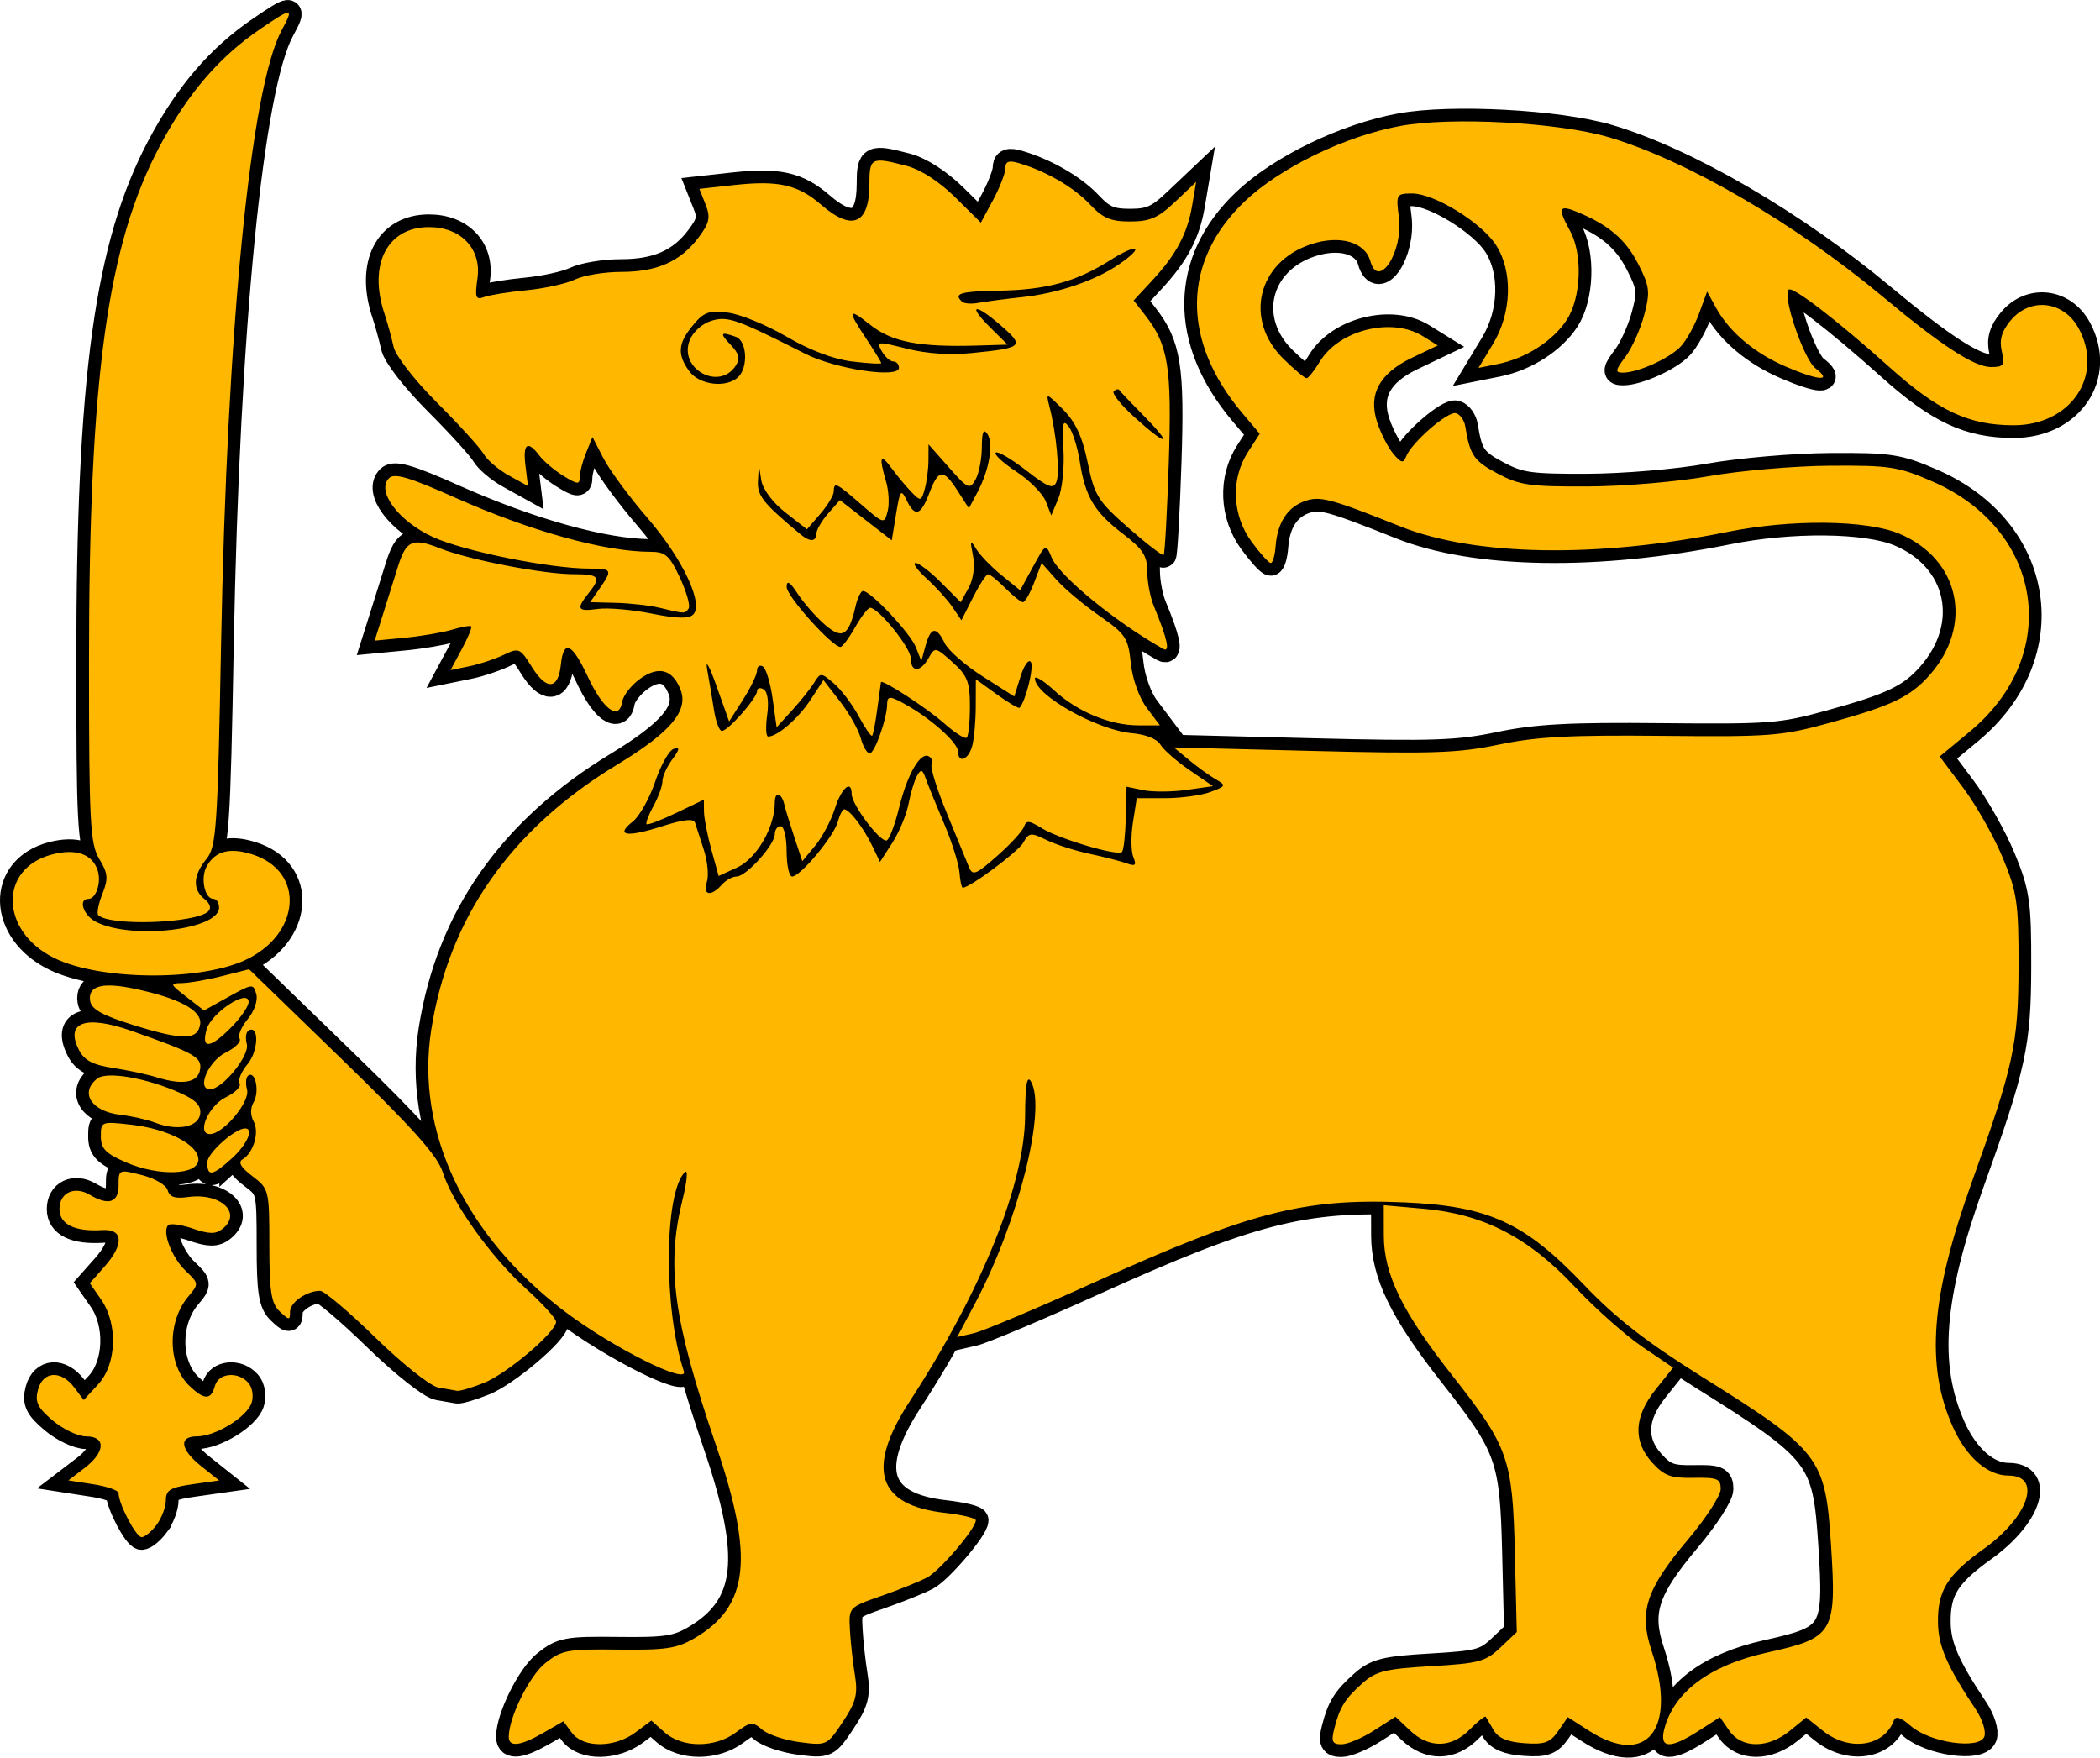
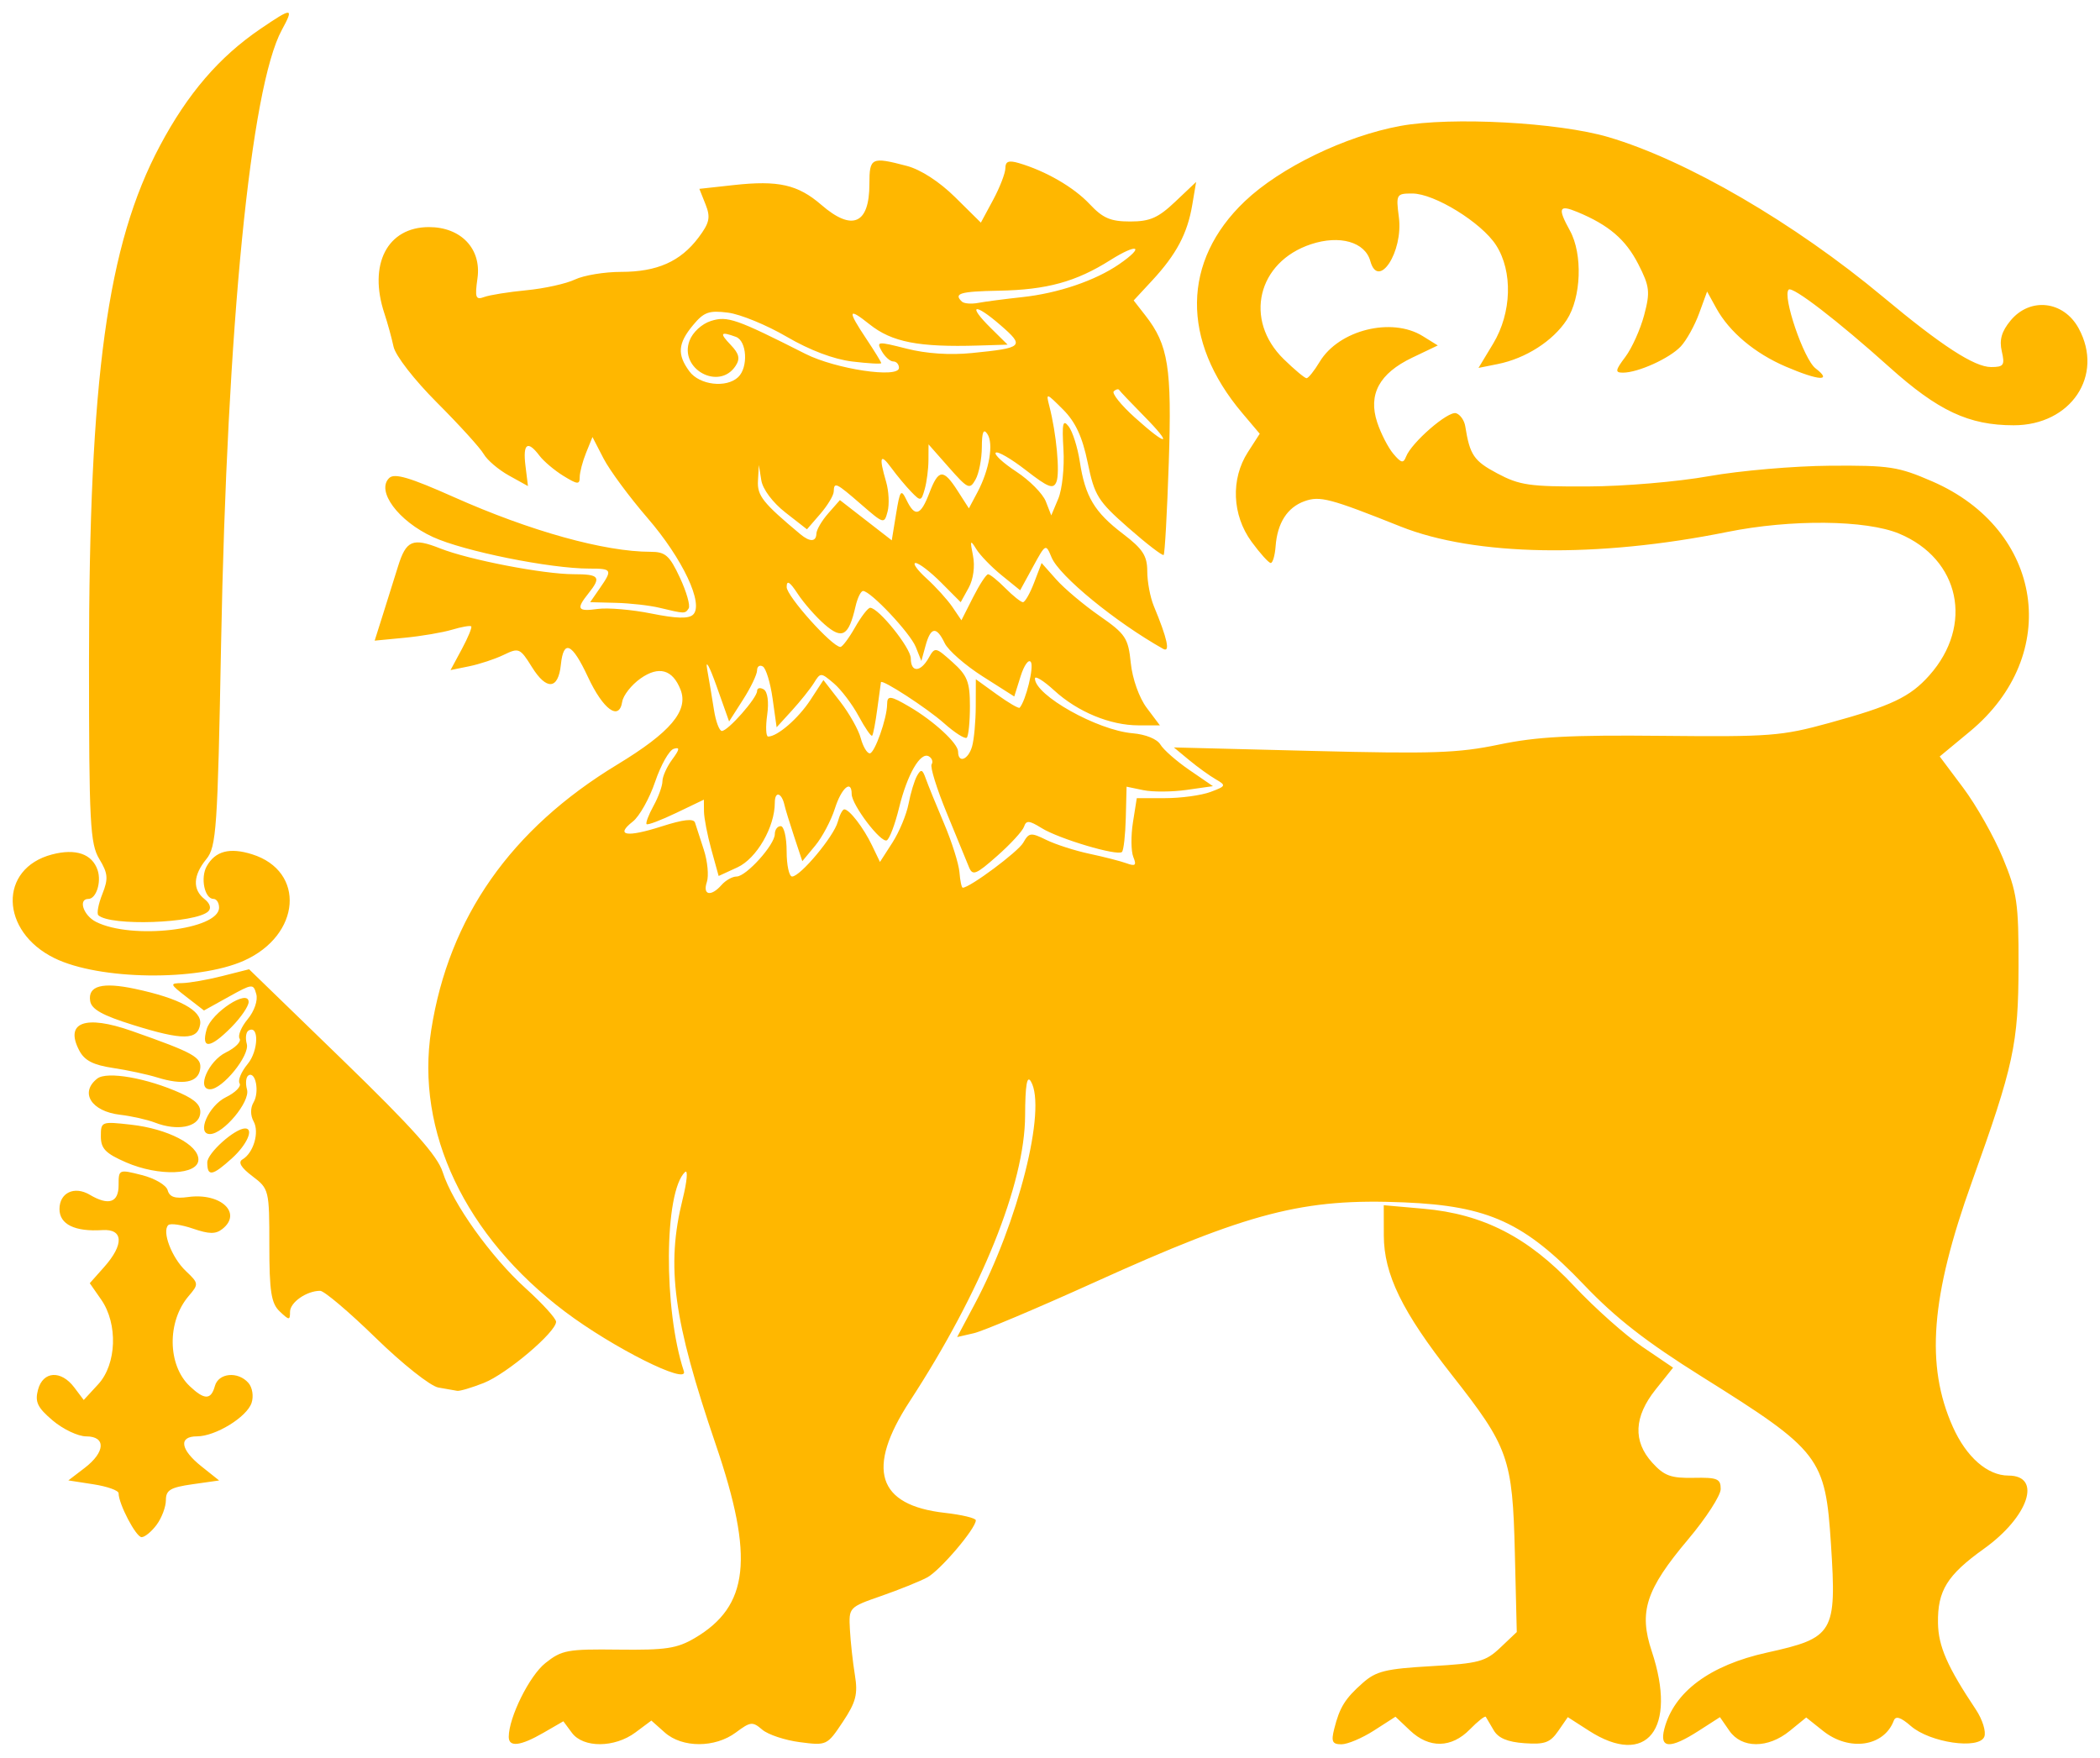
<svg xmlns="http://www.w3.org/2000/svg" xmlns:ns1="http://www.inkscape.org/namespaces/inkscape" xmlns:ns2="http://sodipodi.sourceforge.net/DTD/sodipodi-0.dtd" width="225.778mm" height="188.98mm" viewBox="0 0 800 669.613" id="svg2" version="1.1" ns1:version="0.91 r13725" ns2:docname="StylisedLion15.svg">
  <defs id="defs4">
    <clipPath id="id0">
-       <path ns1:connector-curvature="0" d="m 6500000,15909400 801930,0 c 189250,-89820 580580,-490790 580580,-490790 1077790,-1491570 -269440,-1504410 -269440,-1504410 l -1113070,0 -1113070,0 c 0,0 -1347230,12840 -266240,1504410 0,0 388130,400970 577380,490790 l 801930,0 z" id="path7" />
-     </clipPath>
+       </clipPath>
  </defs>
  <ns2:namedview id="base" pagecolor="#ffffff" bordercolor="#666666" borderopacity="1.0" ns1:pageopacity="0.0" ns1:pageshadow="2" ns1:zoom="1.0005785" ns1:cx="399.99999" ns1:cy="334.80632" ns1:document-units="px" ns1:current-layer="layer1" showgrid="false" fit-margin-top="0" fit-margin-left="0" fit-margin-right="0" fit-margin-bottom="0" ns1:window-width="1600" ns1:window-height="837" ns1:window-x="-8" ns1:window-y="-8" ns1:window-maximized="1" />
  <g ns1:label="Layer 1" ns1:groupmode="layer" id="layer1" transform="translate(-39.177,1641.964)">
    <g transform="matrix(2.0401049e-4,0,0,2.0401049e-4,-2413.433,-2516.313)" style="fill-rule:evenodd" id="g9719">
-       <path d="m 13036801,7521650.1 37164,-21457.7 15899,21496.4 c 21182,28640.7 79793,28316.6 118684,-658.9 l 29738,-22153 24901,22153 c 32739,29129 93880,29167.6 132920,104 27332,-20360 31143,-20769 49214,-5280.9 10774,9233.8 42372,19746.4 70220,23360.7 50152,6510.7 50911,6153 80255,-37869.2 24575,-36867.8 28419,-51789.1 22554,-87546.5 -3886,-23706.1 -8074,-61860.7 -9305,-84787.7 -2226,-41512.9 -1987,-41771.1 58482,-62826.5 33395,-11628.1 72051,-27224 85902,-34657.5 24150,-12960.3 90731,-91214.4 90731,-106637.8 0,-4086.8 -26012,-10347.3 -57802,-13913.6 -126452,-14183.1 -147868,-82087.8 -65663,-208214.9 134062,-205696.2 214961,-406015.4 215502,-533624.8 243,-57039 3491,-76190.4 10820,-63786.5 29954,50690.2 -23707,263230.6 -104994,415858.9 l -32730,61458.3 31232,-7190 c 17178,-3954.2 118170,-46563.9 224425,-94687.7 290839,-131725.5 390735,-157538.8 578958,-149610.8 157691,6642 224845,37449 336182,154225.7 58982,61863.7 115800,106127.5 219739,171188.4 221440,138612.3 230675,150618.9 241207,313628.1 10669,165160 5359,174119.8 -119563,201719.3 -106767,23588.6 -173706,73363.2 -191658,142513 -9587,36929.5 10588,37993.1 64418,3397.2 l 39450,-25354.8 17542,25354.8 c 23062,33333.8 72082,33466.7 112787,303.3 l 30748,-25048.2 31432,25048.2 c 48838,38918 113784,29480.2 132113,-19198.5 3524,-9356.2 12927,-6358.7 31969,10190.5 35680,31009.7 127143,44310.7 137022,19928.6 3770,-9303 -3391,-32278 -15913,-51055.4 -53214,-79793.2 -69861,-117846.6 -70554,-161281 -961,-60412.8 17062,-89561.4 85776,-138692.9 83469,-59684 109263,-136685.6 45786,-136685.6 -39192,0 -78703,-34641.9 -103899,-91098.1 -51219,-114761.2 -41181,-243416.2 35691,-457442.1 78082,-217393.5 86744,-257478.1 87056,-402871.7 255,-117557.8 -2707,-137887.3 -29454,-202335.9 -16352,-39406.1 -49533,-98081.4 -73733,-130389.4 l -44003,-58742.1 56495,-46804 c 172501,-142910.2 137214,-376801 -70444,-466918.5 -63527,-27569.3 -79400,-30003.8 -190729,-29255.5 -66789,449.5 -168629,9238.4 -226310,19531.9 -58812,10495.4 -158361,18930.3 -226648,19204.5 -108482,436.5 -126896,-2237.7 -168703,-24490.5 -43592,-23203.1 -51066,-34219.5 -59600,-87848.9 -1755,-11024 -9462,-22021.4 -17127,-24438.6 -14827,-4675.6 -83301,54751.6 -93418,81075.2 -4991,12988.3 -9064,12090.3 -23707,-5227.8 -9725,-11500.3 -23302,-37926.6 -30173,-58724.2 -17278,-52305.4 3939,-91514.7 65421,-120899.1 l 47701,-22797.4 -28128,-17454.6 c -58043,-36017.5 -156736,-11378.9 -192429,48040.1 -10096,16807.5 -21109,30589.5 -24472,30625.7 -3363,25.7 -22554,-15998 -42648,-35631.7 -74941,-73226.3 -49162,-181561.8 51073,-214637.7 53450,-17637.6 100751,-4183.1 110593,31458.3 15025,54413.6 61731,-17111.4 53354,-81706.2 -5569,-42945.6 -4733,-44434 24984,-44434 41324,0 129281,54236.6 156486,96493.2 31598,49082.6 29299,126373.6 -5474,183976.9 l -27303,45231.1 35716,-7152.3 c 52373,-10488.1 103256,-43012.9 128997,-82457.2 27212,-41699.8 30139,-122896.1 6007,-166715 -23384,-42464.1 -20702,-49205.2 13868,-34855.4 58798,24406.3 90233,51323.1 113812,97452.3 21235,41542.7 22420,51865.9 10925,95103.6 -7093,26676 -22874,61773.7 -35070,77994 -18990,25256.6 -19638,29491.1 -4508,29491.1 28177,0 87013,-26668.2 107909,-48911.9 10557,-11238.2 25949,-38909.3 34204,-61492.2 l 15010,-41059.1 17247,31297.5 c 24390,44256.9 71805,84082.1 129615,108864.7 62174,26654.3 88067,28156.3 55553,3222 -21925,-16814.5 -62326,-135363.2 -50083,-146959 7205,-6823 91623,58130.1 188006,144654.4 91175,81850.6 148468,108660.5 232209,108661.1 106972,0.6 169258,-93119.2 121180,-181170.3 -28032,-51335.7 -90477,-58467.2 -126993,-14502.7 -16791,20216.5 -21401,36298.4 -16482,57503 6024,25976.1 3673,29437.6 -19993,29437.6 -31094,0 -92388,-39782.8 -201245,-130618.7 -165997,-138514.7 -367698,-255924.2 -513338,-298812.1 -93466,-27523.4 -293124,-38264.3 -388136,-20880.1 -102832,18815.4 -224462,77664.1 -290723,140661.2 -117412,111629 -119275,260177.2 -4957,395446.1 l 32747,38748.8 -22170,34436.7 c -32252,50098.5 -29490,117516.8 6849,167177.2 16005,21872.5 32150,39759 35878,39747.5 3728,-8.4 7816,-14073.4 9084,-31248.9 3209,-43449.7 21857,-72561.1 53865,-84086.5 28828,-10380.3 47465,-5477.6 179465,47210 138864,55427.1 367239,59236.8 610077,10177.5 119048,-24051 259425,-22636.4 321183,3236.5 113210,47426.9 139443,170815.1 56229,264474.8 -36024,40545.6 -70767,57057.1 -187414,89070.5 -88763,24360.7 -109788,25978 -311540,23963.7 -172364,-1720.6 -234309,1589.6 -304669,16280.4 -76384,15948.5 -123365,17556.7 -347744,11902.4 l -259429,-6537.5 28769,23821.8 c 15823,13101.9 38178,29221.9 49677,35822.6 19568,11231.2 18916,12740.1 -10168,23523.9 -17093,6337.5 -55029,11523 -84303,11523 l -53225,0 -7163,45232.6 c -3940,24878.1 -3641,53923.3 662,64545.6 6348,15666.5 3982,17916.4 -12529,11916 -11194,-4068.4 -42370,-12069.8 -69281,-17781.2 -26910,-5711.6 -63132,-17341.6 -80495,-25844.7 -29198,-14299.4 -32442,-13915.2 -43197,5116.3 -9603,16995.4 -99762,84096.5 -112994,84096.5 -2135,0 -4891,-12938.2 -6125,-28751.3 -1233,-15813.4 -14240,-56980.4 -28903,-91482 -14665,-34501.7 -29977,-72140.1 -34028,-83640.7 -6110,-17348.3 -8877,-18238.8 -16245,-5227.5 -4885,8625.5 -12018,32149.1 -15850,52275.5 -3832,20125.9 -17417,52820.8 -30190,72655.8 l -23222,36062.7 -14812,-30835.6 c -15900,-33101.5 -42298,-67427.7 -51855,-67427.7 -3226,0 -8720,10585.7 -12208,23523.6 -7286,27018.6 -69882,101937.2 -85170,101937.2 -5631,0 -10236,-21171.6 -10236,-47047.8 0,-25876.5 -4968,-47048.1 -11040,-47048.1 -6072,0 -11039,6696.1 -11039,14880.6 0,19893.8 -53459,79215.3 -71387,79215.3 -7824,0 -20410,7057.1 -27969,15682.6 -19709,22489.6 -35831,19333.8 -27545,-5391.8 3885,-11590.7 1359,-38643.4 -5613,-60116.8 -6973,-21473.1 -14387,-44327.6 -16476,-50787.5 -2631,-8135.5 -21788,-5977.5 -62333,7021.8 -65519,21005.5 -87480,17289.3 -53784,-9101.3 12318,-9647.4 31053,-43064.6 41636,-74260.9 10581,-31196.1 26194,-58875.9 34696,-61510.9 11904,-3689.9 11270,869.9 -2760,19839.7 -10019,13547.3 -18247,31817.7 -18285,40601.2 0,8783.5 -7577,29608.3 -16757,46276.9 -9178,16669.2 -14948,31955.2 -12821,33969.4 2126,2014.2 27055,-7455.6 55395,-21043.9 l 51528,-24705.6 210,22101.8 c 121,12156.1 6327,44225.1 13800,71264.6 l 13586,49162 35076,-16120.9 c 35847,-16476.1 69800,-75211.3 69800,-120750.5 0,-22511.9 12895,-19056.2 18175,4870.4 1550,7021.2 9644,33374 17988,58561.4 l 15170,45795.4 24016,-28914.4 c 13208,-15903.2 29768,-47096.8 36798,-69319.3 12204,-38578.2 31366,-55163.7 31366,-27149.1 0,20188 55092,92590.9 65720,86370.2 5136,-3006.2 15364,-30180.4 22729,-60387.1 15317,-62818.9 40028,-105542.8 55730,-96352.4 5903,3455.7 8203,10162.4 5109,14903.8 -3095,4741.1 9594,45582.7 28197,90759.2 18602,45176.7 37283,90661.5 41512,101078 6794,16736.9 12936,14305.5 52812,-20910 24817,-21917.1 47342,-46451.8 50054,-54521.5 4100,-12199.3 9636,-11752.8 32843,2647.7 32453,20138.3 141562,52586.4 149988,44605.5 3156,-2989 6392,-31644.3 7191,-63678.6 l 1453,-58243.9 31377,6506.7 c 17257,3578.7 53542,3358.8 80635,-490.2 l 49258,-6995.5 -43899,-30117 c -24145,-16564.4 -48558,-38000 -54251,-47635.1 -6065,-10264.2 -27554,-18979.7 -51896,-21048.3 -65770,-5589.1 -182336,-70968.1 -182336,-102267.7 0,-5876 16145,4115.2 35878,22202.6 43776,40125.7 104593,65311.3 157709,65311.3 l 39746,0 -24587,-32700.9 c -14124,-18784.7 -26791,-54418.5 -29765,-83733.2 -4740,-46727.3 -9673,-54157.1 -58464,-88077 -29307,-20374.7 -65608,-50913.5 -80668,-67863.9 l -27383,-30819.3 -13970,36591.4 c -7685,20125.2 -17076,36591.4 -20869,36591.4 -3794,0 -18565,-11762.2 -32825,-26137.7 -14261,-14375.8 -28788,-26083.7 -32283,-26017.9 -3496,59.5 -16129,19429.6 -28072,43030.2 l -21717,42910.6 -16781,-24734.1 c -9231,-13603.7 -31033,-37671.9 -48449,-53485.3 -17416,-15813.4 -26576,-28751.3 -20355,-28751.3 6219,0 27715,16473.1 47769,36606.8 l 36458,36607.1 14838,-26820.1 c 8805,-15915.5 12105,-40363.5 8116,-60131 -5814,-28812.7 -4997,-30487.4 6050,-12400.6 7025,11500.4 28354,33549.2 47398,48997.1 l 34627,28086.8 23895,-43769.4 c 23781,-43559.4 23948,-43644 34768,-17631.9 14469,34787.1 119184,120624.5 208335,170775.9 13741,7730.1 7948,-18851.1 -17429,-79974.8 -6721,-16187.3 -12219,-45370.6 -12219,-64851.5 0,-28900.6 -8338,-41763.6 -45300,-69890.8 -53362,-40607.8 -70619,-69484.8 -80675,-134997.3 -4073,-26537.5 -13412,-56052.4 -20753,-65589 -10889,-14148.3 -12689,-6230.3 -9775,43022.3 1964,33198.8 -2354,74476.1 -9596,91726.7 l -13166,31365.2 -10177,-26137.7 c -5597,-14375.5 -30354,-39375.7 -55018,-55555.5 -24662,-16180.1 -41972,-32135.2 -38465,-35456.2 3506,-3320.7 28878,11425.4 56381,32768.9 41900,32515.5 51129,36035.9 56932,21714.8 6818,-16828.1 -8,-90042.3 -13181,-141208.3 -6574,-25548.4 -5999,-25411 25518,6100.7 23245,23240.9 36098,50960.6 46056,99323.3 12650,61439.9 19032,71667.9 75842,121549.8 34117,29955.7 63806,52782.7 65978,50726.8 2170,-2055.9 6476,-79546.4 9567,-172201.1 5928,-177678.9 -773,-219954.1 -43562,-274848.4 l -21985,-28205.4 34561,-37279.9 c 45087,-48631.9 65788,-87614.5 74768,-140796.9 l 7304,-43264 -39003,36938.9 c -31938,30246.6 -47190,36938.8 -84181,36938.8 -36629,0 -50938,-6138.2 -75621,-32440.6 -29616,-31557.9 -82094,-61923 -132559,-76700.8 -18643,-5458.9 -24839,-3080.9 -24839,9530.2 0,9242 -10298,35919.6 -22884,59283.4 l -22883,42479.4 -47944,-47389.4 c -29410,-29067.3 -64311,-51692.8 -90273,-58520.3 -66333,-17444 -69925,-15711.9 -69925,33709.3 0,74964.1 -32007,88930.9 -89610,39103.4 -43912,-37983.6 -80338,-46241.5 -163605,-37088.9 l -64310,7068.9 11571,29032.3 c 9665,24250.6 7487,34463.2 -13221,62005.7 -33588,44671.9 -77259,64022.9 -144485,64022.9 -30963,0 -69709,6407.4 -86105,14238.4 -16396,7831 -57133,16853.1 -90528,20049.1 -33394,3196 -68988,8900.1 -79095,12676.3 -15818,5908.7 -17554,1039.2 -12460,-34936.9 7798,-55056.7 -30661,-95667.3 -90597,-95667.3 -77764,0 -113633,69559.4 -83179,161311.5 5861,17659.1 13530,45508.4 17041,61887.9 3645,16992.7 38673,62085.5 81577,105014.7 41355,41379.1 80440,84435.5 86856,95680.6 6416,11245.4 27627,29291.8 47136,40103.1 l 35473,19657 -4679,-37953.2 c -5142,-41712.2 3947,-48256.1 26140,-18821.8 7933,10522.6 28087,27530.7 44784,37795.2 26303,16170.5 30359,16498.8 30359,2458.9 0,-8912.4 5362,-29448.8 11915,-45636.5 l 11916,-29432.2 20675,40045.4 c 11371,22024.7 48350,72081.1 82175,111236.6 65632,75975.5 105622,160876.8 84982,180424.2 -8371,7927.3 -31000,7313.8 -77900,-2112.2 -36357,-7306.9 -81326,-11169.2 -99933,-8582.9 -37999,5281.8 -40991,376.1 -17622,-28884.2 24665,-30883.7 20742,-35977.3 -27713,-35977.3 -56060,0 -195237,-26873.3 -248661,-48013.2 -51948,-20556 -63933,-15437.6 -79224,33833.4 -6882,22174.6 -19483,62354.9 -28001,89289.9 l -15487,48972.3 56204,-5412.6 c 30913,-2977 70672,-9745.3 88354,-15040.7 17682,-5295.1 33752,-8109.2 35712,-6253.6 1959,1855.7 -5922,20991.6 -17513,42524.2 l -21076,39149.7 35042,-7143.2 c 19273,-3928.8 48270,-13542.4 64438,-21363.4 28131,-13608.9 30390,-12620.5 52580,22995.5 27286,43799.6 49114,42000.1 53958,-4448.6 5007,-48018.7 20802,-40916 50516,22716.1 28573,61187.7 58300,82791 64012,46518 1895,-12043.2 17288,-31647.7 34204,-43564.9 34217,-24105.7 60002,-16873.4 74786,20974.7 15303,39177.8 -18827,79559.9 -118104,139739 -198865,120546.6 -314465,285413.5 -347466,495553.8 -29766,189539.1 63201,385400.2 249705,526075.4 89252,67320.4 231035,138370.9 222026,111260.8 -38263,-115136.5 -37004,-334819.4 2134,-371883.8 5873,-5562.2 3853,17360.6 -4490,50940.3 -31074,125083.5 -17575,224749.7 62081,458345.3 72044,211271 62072,301568.3 -39894,361249.8 -32748,19168.6 -53833,22327.1 -141885,21258.6 -95542,-1160.6 -105952,763.1 -136626,25204.1 -29738,23698.2 -68294,101503.1 -68294,137813.5 0,19669.1 21841,17065.8 64763,-7715.9 z m 774240,-1832283.4 c 0,-15338.6 -45045,-56908.2 -90689,-83692.4 -35845,-21035.1 -41767,-21674.3 -41847,-4518.1 -122,26046.8 -23283,91482 -32379,91482 -5129,0 -12713,-12787.5 -16855,-28416.1 -4142,-15628.8 -21518,-46430 -38615,-68447.1 l -31085,-40031.2 -24205,37089.8 c -22563,34575.7 -61650,68439.4 -78996,68439.4 -4143,0 -4954,-18209.2 -1802,-40465 3425,-24180.6 784,-43362.1 -6571,-47664.9 -6765,-3959.9 -12300,-2578.5 -12300,3070 0,13028.9 -54280,74604.7 -65766,74604.7 -4732,0 -11357,-17642.8 -14723,-39206.5 -3365,-21563.7 -9084,-55673.3 -12710,-75799.4 -3625,-20125.8 4105,-6477.7 17179,30329.4 l 23771,66922 26068,-40784.3 c 14337,-22431.6 26093,-46942.9 26124,-54470.4 0,-7527.1 4880,-10862.3 10777,-7411.4 5895,3450.9 14100,30414.2 18232,59918.9 l 7515,53644.9 28684,-31449.2 c 15776,-17297.2 34263,-40454.7 41081,-51460.8 12166,-19639.2 12855,-19622.6 37053,899.9 13561,11500.3 34411,39008.9 46331,61130 11922,22120.4 23270,38587.2 25221,36592.6 1950,-1994.9 6318,-24798.7 9708,-50674.8 3389,-25876.5 6415,-48007.5 6723,-49180.5 1687,-6411.9 86404,48655.4 117749,76538 20146,17921.6 39280,30075.6 42518,27008.7 3239,-3067.3 5888,-29507.8 5888,-58756.9 0,-45326.3 -4804,-57474.9 -32528,-82256.3 -31876,-28493.1 -32768,-28649.5 -44547,-7807.2 -15286,27050.3 -33320,27440.9 -33320,721.1 0,-19501.8 -60239,-94459.6 -75910,-94459.6 -4063,0 -16749,16466.8 -28194,36592.9 -11445,20125.9 -23752,36573.9 -27349,36551 -15452,-94.6 -100374,-94778.6 -100337,-111865.6 0,-13593.4 5724,-10117.4 20611,12583.9 11313,17251 33912,43004.2 50218,57229.3 33019,28803.9 45023,21800.2 57764,-33705.1 3630,-15813.4 9939,-28751.6 14020,-28751.6 14116,0 88042,78515.7 98439,104550.7 l 10438,26137.8 7906,-28751.3 c 9668,-35158.4 20335,-36466.1 35771,-4384.4 6447,13402.3 38293,41265.8 70768,61919 l 59046,37551.5 11850,-37769.2 c 6518,-20773.2 15152,-32710.4 19187,-26527.2 6018,9220.3 -9331,71805.7 -20911,85271.9 -1735,2018.2 -20869,-9126 -42520,-24764.8 l -39362,-28434.4 -156,50902.3 c -109,27996.4 -3146,61488.5 -6807,74426.7 -7160,25297.4 -26161,32414 -26161,9797.3 z m -294417,-405843.8 c -70174,-58589.6 -80827,-71996.3 -79273,-99765.6 l 1654,-29555.7 4578,28546.8 c 2674,16668.8 21362,41648.4 44916,60036.4 l 40340,31490 24788,-28671.3 c 13635,-15769.3 24968,-34552.4 25186,-41740 574,-18743.2 3937,-17168.8 51448,24054.7 42213,36627 42871,36801.9 49149,13069 3500,-13230.1 2258,-38138.4 -2760,-55351.3 -13793,-47314.5 -11090,-54455 9810,-25919 10412,14217.5 27156,34316.1 37208,44663.8 17496,18012.8 18564,17790.1 25074,-5227.8 3740,-13222.5 6867,-37424.5 6950,-53781.6 l 155,-29740.7 38061,43144.1 c 35552,40300.3 38828,41788.9 49678,22586.5 6390,-11306.4 11693,-38509.6 11786,-60451.2 121,-28344.4 3106,-35496.4 10315,-24703.5 12039,18022.5 3681,67094.2 -18549,108913 l -15953,30008 -20947,-32621.5 c -26784,-41712.2 -35701,-41042.5 -52887,3971.1 -16243,42539.3 -26804,45777.2 -42630,13068.7 -10242,-21167.4 -12191,-18573.8 -19461,25894.9 l -8080,49418.8 -48410,-37569 -48412,-37568.9 -21763,24742.8 c -11970,13608.8 -21929,30624.2 -22131,37812.1 -441,15578.7 -12085,16065.3 -29834,1246.4 z m 624248,-218209.1 c -25543,-23012.2 -43139,-44968 -39103,-48790.5 4036,-3822.5 8581,-4917.5 10099,-2433.2 1518,2484 22397,24439.8 46398,48790.1 55263,56066.3 43902,57655.5 -17394,2433.6 z m -831503,-85947.1 c -23236,-31417.1 -21631,-52232 6652,-86285.1 20439,-24607.4 29775,-27946.9 65463,-23413.3 22894,2908.1 72157,23135.4 109475,44949.8 43099,25193.8 87679,42071.1 122208,46266.7 29898,3632.4 54360,5001.7 54360,3043.4 0,-1958.7 -12419,-22193 -27599,-44965.9 -36047,-54078.3 -34813,-59882.4 5845,-27482.9 41734,33258.6 91655,42985.2 203212,39594.7 l 54502,-1656.6 -31618,-31256.2 c -44220,-43711.6 -30611,-47630.8 18223,-5247.6 45800,39750.5 42931,42549.5 -53467,52171 -40962,4088.6 -85013,1122.8 -121627,-8188.4 -54780,-13931.5 -56906,-13719.4 -46529,4643.8 5981,10583.5 15667,19242.6 21525,19242.6 5858,0 10652,5363 10652,11917.8 0,20157.2 -118320,2431.7 -174860,-26195.5 -129167,-65399.2 -145421,-71062.5 -176165,-61374.3 -17108,5390.8 -34231,21170.7 -40132,36983.5 -19686,52747.9 55122,93748.2 85978,47121.8 8943,-13514.9 6854,-22758.8 -8864,-39206.2 -21525,-22526.8 -19505,-25736.3 9553,-15176.3 20631,7497.5 23406,57027.8 4215,75203.4 -21959,20795.8 -72070,14909 -91002,-10690.2 z m 508830,-130295.2 c -16152,-15297.1 -3490,-19044.1 68924,-20394.4 89586,-1670.5 143992,-16599.1 208186,-57124.4 51435,-32471.1 65380,-26081.3 16559,7587.2 -44538,30713.9 -114003,54325.7 -181065,61544.8 -32475,3495.6 -69485,8338.5 -82245,10761.4 -12760,2423 -26421,1354.2 -30359,-2374.6 z m 769487,2668357.1 40078,-25757.5 27198,25757.5 c 35632,33745.5 77375,32991 111634,-2017.9 14949,-15277.2 28374,-25862.9 29832,-23523.9 1457,2338.7 8124,13661.4 14814,25162.1 8468,14557.6 25880,21877.3 57308,24094.8 37867,2671.3 48035,-993.2 63081,-22740.6 l 17936,-25925.7 39452,25354.8 c 108011,69417.4 165558,-3411.7 117288,-148434.9 -24544,-73739.6 -11048,-115194.1 68058,-209048.3 33358,-39576.6 60680,-81819.5 60713,-93870.9 0,-19215.4 -6171,-21789.6 -50567,-20910.3 -42484,847.6 -54914,-3715.5 -77276,-28332 -36373,-40038.8 -34212,-85892.7 6447,-136775.7 l 32482,-40649.2 -57628,-39108.3 c -31696,-21510.3 -88853,-72400.2 -127017,-113090.5 -85709,-91383.5 -169988,-134718.8 -281118,-144546.5 l -74514,-6589.8 110,56401 c 143,72608.2 34218,142456.5 127234,260769.2 105759,134520.3 113143,155345.8 117426,331171.7 l 3621,148701.7 -30603,29034.9 c -27653,26234.8 -40122,29582.7 -129350,34728.6 -84950,4899.3 -102797,9282.2 -127724,31365.1 -33108,29330.8 -43009,45284.3 -53231,85787.3 -5958,23604.3 -3544,28751.3 13491,28751.3 11412,0 38784,-11591.5 60827,-25758 z m -2273126,-384316.4 c 9450,-12779.9 17185,-33417.5 17185,-45860.9 0,-18800.3 8401,-23816.9 49714,-29684.1 l 49714,-7060.2 -33155,-26422.3 c -39390,-31389 -43034,-55911.6 -8316,-55966 34578,0 93139,-35906.9 102042,-62472.1 4137,-12347.3 1535,-28844.6 -5886,-37314.3 -19385,-22119.8 -55829,-18784.6 -62599,5729.5 -7276,26352 -19458,26420.8 -47076,260.7 -41545,-39346.6 -42478,-120790.6 -1926,-168219.1 19112,-22351.8 18941,-23817.5 -5424,-46892.8 -26211,-24823.7 -44930,-73955.2 -32617,-85615.7 3918,-3710.4 24626,-753.6 46018,6574.1 30397,10410.2 42397,10568.2 54920,721.4 37934,-29815.9 -3163,-68154.5 -63996,-59698.5 -24483,3403.2 -34598,0 -38113,-12699.9 -2660,-9632 -24074,-22208.6 -48201,-28306.9 -43112,-10898.3 -43416,-10765.7 -43416,18937.1 0,32549.1 -18580,38689.1 -53885,17808.3 -28687,-16967.6 -56510,-3795.2 -56510,26754.6 0,28503.7 28664,42560.5 80037,39250.3 39403,-2539.5 40869,26761.9 3446,68881 l -26912,30289.5 21319,30629.3 c 31576,45362.5 28918,120702.8 -5578,158120.4 l -27043,29334.9 -17740,-23523.9 c -24655,-32691 -58378,-30499.7 -67626,4394.3 -6055,22849.4 -1050,33291 27563,57502.7 19229,16271.3 47302,29584.7 62386,29584.7 37327,0 35868,29354.9 -2934,59009.8 l -30359,23201.8 46918,7277.7 c 25805,4003.4 46918,11534.1 46918,16733.2 0,19941.2 32517,81969 42969,81969 6037,0 18711,-10456.1 28163,-23236.3 z m 610914,-264772.6 c 42627,-16802.1 134879,-94923.6 134879,-114218.4 0,-6070.2 -25463,-34075.1 -56585,-62235 -65494,-59258.3 -136736,-159056.2 -155195,-217405.8 -9624,-30424.6 -56132,-82506.5 -187134,-209561.6 l -174327,-169075.5 -50244,12726.2 c -27634,6999.4 -61349,12896.3 -74924,13103.2 -23393,355.5 -22969,1698.9 8132,25768.6 l 32813,25393.5 46002,-25531.5 c 44589,-24748.2 46177,-24900.8 51676,-4984 3220,11659.5 -3726,31866 -16054,46710.1 -11952,14388.5 -18759,30710.9 -15131,36272.1 3629,5559.7 -7852,17186.9 -25513,25836.6 -32734,16031.5 -55455,68804.8 -29623,68804.8 23241,0 74489,-63231.5 68583,-84618.2 -3024,-10951.8 -1562,-22216.2 3250,-25032.8 19960,-11682.5 18713,37961.4 -1566,62378.2 -11952,14388.2 -18759,30710.6 -15131,36271.8 3629,5560 -7852,17187.2 -25513,25836.6 -32523,15927.3 -55472,68804.8 -29863,68804.8 25098,0 75505,-60423.1 69263,-83025.7 -3266,-11827.8 -2002,-23808.4 2810,-26625 13443,-7868.4 20695,31322.3 9348,50524.1 -6079,10286.6 -6024,24328 143,35463.8 11164,20172.9 -155,58915.1 -20730,70958.6 -8820,5161.6 -2847,15290.5 18545,31445.6 30955,23378.6 31556,25833.5 31556,128989.6 0,86205.9 3480,108455.7 19319,123461.9 17773,16841.1 19319,16901.5 19319,753.7 0,-17638.8 30962,-39200.4 56290,-39200.4 7472,0 54151,39559 103731,87908.4 49881,48643.4 102077,90036 116856,92671.6 14690,2620.2 30595,5404.5 35344,6187.4 4748,784.2 27103,-5856 49678,-14754.3 z m -533012,-417122.7 c 0,-27790.8 -57325,-57455 -125889,-65145.8 -55357,-6209.2 -56263,-5857.9 -56263,21794.8 0,22890.4 8705,31895.3 46918,48532.5 61402,26732.5 135234,23904.5 135234,-5181.5 z m 62872,-2542 c 27962,-25371.1 41211,-55546.7 24388,-55546.7 -19348,0 -70700,46080.8 -70700,63442.7 0,27098.3 9538,25471.6 46312,-7896 z m -59642,-82149.4 c 2369,-15679.6 -7329,-26144.1 -36400,-39272.6 -62711,-28321.8 -137685,-41438.6 -155740,-27247 -33258,26139.9 -11098,61236.6 42650,67550.3 21639,2541.7 50981,9140.8 65204,14665.5 41309,16044.2 80594,8728.8 84286,-15696.2 z m 0,-83980.5 c 3376,-22367.6 -10926,-30372 -127695,-71471 -87173,-30681.3 -125761,-16213.6 -97901,36708 9705,18435.1 25993,26856.7 62524,32327 27169,4069 64303,12024.2 82518,17679.3 48663,15106.9 76777,9787.3 80554,-15243.3 z m 58531,-78714.2 c 17618,-17858.1 32031,-38934.6 32031,-46834.5 0,-25627.6 -69578,19711.1 -78447,51117 -10638,37670.5 6607,36080.4 46419,-4282.5 z m -58481,-5289.3 c 3841,-25479 -38532,-48488.4 -121860,-66174.4 -61135,-12975.7 -88101,-5616.5 -83522,22793.2 2499,15508 22859,26838.2 80620,44865 92436,28846.4 120240,28516 124762,-1483.8 z m 81484,-118603.4 c 106775,-47532.9 116012,-167394.4 15325,-198864.4 -41806,-13066.9 -68493,-6026.1 -84496,22290.8 -12252,21683.1 -4058,61105.5 12702,61105.5 5663,0 10296,7297.3 10296,16216.1 0,41619.5 -163027,60477.5 -229885,26590.3 -23488,-11905.2 -33714,-42806.4 -14166,-42806.4 14608,0 24707,-31487.8 17243,-53759.3 -10168,-30343 -40750,-40855.2 -85108,-29255.8 -100085,26171.9 -97276,143778.1 4627,193684.4 83560,40922 266731,43409.3 353462,4798.8 z m -66434,-92097.3 c 6183,-5856.4 3497,-14855.5 -6870,-23002.8 -22700,-17842.2 -21489,-44379 3410,-74757.3 18699,-22812.8 21035,-56951.7 27471,-401316.6 11089,-593452 55221,-1039838.7 113389,-1146925.3 23158,-42633.9 19910,-42803.3 -39931,-2088.6 -77083,52449.2 -135776,120746.9 -187778,218512.1 -98180,184580.1 -132297,432908.9 -132297,962978.9 0,300987.4 2051,340367 19195,368657.4 16286,26873.9 17151,36799.2 5712,65501.9 -7416,18605.5 -10781,36387.8 -7478,39515.8 21919,20758.7 181604,15251.8 205179,-7075.5 z m 897161,-565898.4 c 3345,-5125.3 -4046,-31001.5 -16423,-57503 -19297,-41320.7 -27070,-48183.8 -54562,-48183.8 -86120,0 -224567,-38486.4 -367295,-102102.2 -82420,-36736.1 -110886,-45178.5 -120772,-35816.9 -25218,23882.8 16694,80570.5 81600,110368.8 57579,26434.4 218547,58915.4 291972,58915.4 42597,0 43604,1922.2 19363,36960.6 l -17830,25769.8 48189,1237 c 26502,681.2 63091,4828.4 81306,9218.2 47309,11400.7 47751,11410 54456,1136.1 z" id="path3011" style="fill:#000000;fill-opacity:1;stroke:#000000;stroke-width:47399.164;stroke-miterlimit:4;stroke-dasharray:none" ns1:connector-curvature="0" />
      <path d="m 13036801,7521650.1 37164,-21457.7 15899,21496.4 c 21182,28640.7 79793,28316.6 118684,-658.9 l 29738,-22153 24901,22153 c 32739,29129 93880,29167.6 132920,104 27332,-20360 31143,-20769 49214,-5280.9 10774,9233.8 42372,19746.4 70220,23360.7 50152,6510.7 50911,6153 80255,-37869.2 24575,-36867.8 28419,-51789.1 22554,-87546.5 -3886,-23706.1 -8074,-61860.7 -9305,-84787.7 -2226,-41512.9 -1987,-41771.1 58482,-62826.5 33395,-11628.1 72051,-27224 85902,-34657.5 24150,-12960.3 90731,-91214.4 90731,-106637.8 0,-4086.8 -26012,-10347.3 -57802,-13913.6 -126452,-14183.1 -147868,-82087.8 -65663,-208214.9 134062,-205696.2 214961,-406015.4 215502,-533624.8 243,-57039 3491,-76190.4 10820,-63786.5 29954,50690.2 -23707,263230.6 -104994,415858.9 l -32730,61458.3 31232,-7190 c 17178,-3954.2 118170,-46563.9 224425,-94687.7 290839,-131725.5 390735,-157538.8 578958,-149610.8 157691,6642 224845,37449 336182,154225.7 58982,61863.7 115800,106127.5 219739,171188.4 221440,138612.3 230675,150618.9 241207,313628.1 10669,165160 5359,174119.8 -119563,201719.3 -106767,23588.6 -173706,73363.2 -191658,142513 -9587,36929.5 10588,37993.1 64418,3397.2 l 39450,-25354.8 17542,25354.8 c 23062,33333.8 72082,33466.7 112787,303.3 l 30748,-25048.2 31432,25048.2 c 48838,38918 113784,29480.2 132113,-19198.5 3524,-9356.2 12927,-6358.7 31969,10190.5 35680,31009.7 127143,44310.7 137022,19928.6 3770,-9303 -3391,-32278 -15913,-51055.4 -53214,-79793.2 -69861,-117846.6 -70554,-161281 -961,-60412.8 17062,-89561.4 85776,-138692.9 83469,-59684 109263,-136685.6 45786,-136685.6 -39192,0 -78703,-34641.9 -103899,-91098.1 -51219,-114761.2 -41181,-243416.2 35691,-457442.1 78082,-217393.5 86744,-257478.1 87056,-402871.7 255,-117557.8 -2707,-137887.3 -29454,-202335.9 -16352,-39406.1 -49533,-98081.4 -73733,-130389.4 l -44003,-58742.1 56495,-46804 c 172501,-142910.2 137214,-376801 -70444,-466918.5 -63527,-27569.3 -79400,-30003.8 -190729,-29255.5 -66789,449.5 -168629,9238.4 -226310,19531.9 -58812,10495.4 -158361,18930.3 -226648,19204.5 -108482,436.5 -126896,-2237.7 -168703,-24490.5 -43592,-23203.1 -51066,-34219.5 -59600,-87848.9 -1755,-11024 -9462,-22021.4 -17127,-24438.6 -14827,-4675.6 -83301,54751.6 -93418,81075.2 -4991,12988.3 -9064,12090.3 -23707,-5227.8 -9725,-11500.3 -23302,-37926.6 -30173,-58724.2 -17278,-52305.4 3939,-91514.7 65421,-120899.1 l 47701,-22797.4 -28128,-17454.6 c -58043,-36017.5 -156736,-11378.9 -192429,48040.1 -10096,16807.5 -21109,30589.5 -24472,30625.7 -3363,25.7 -22554,-15998 -42648,-35631.7 -74941,-73226.3 -49162,-181561.8 51073,-214637.7 53450,-17637.6 100751,-4183.1 110593,31458.3 15025,54413.6 61731,-17111.4 53354,-81706.2 -5569,-42945.6 -4733,-44434 24984,-44434 41324,0 129281,54236.6 156486,96493.2 31598,49082.6 29299,126373.6 -5474,183976.9 l -27303,45231.1 35716,-7152.3 c 52373,-10488.1 103256,-43012.9 128997,-82457.2 27212,-41699.8 30139,-122896.1 6007,-166715 -23384,-42464.1 -20702,-49205.2 13868,-34855.4 58798,24406.3 90233,51323.1 113812,97452.3 21235,41542.7 22420,51865.9 10925,95103.6 -7093,26676 -22874,61773.7 -35070,77994 -18990,25256.6 -19638,29491.1 -4508,29491.1 28177,0 87013,-26668.2 107909,-48911.9 10557,-11238.2 25949,-38909.3 34204,-61492.2 l 15010,-41059.1 17247,31297.5 c 24390,44256.9 71805,84082.1 129615,108864.7 62174,26654.3 88067,28156.3 55553,3222 -21925,-16814.5 -62326,-135363.2 -50083,-146959 7205,-6823 91623,58130.1 188006,144654.4 91175,81850.6 148468,108660.5 232209,108661.1 106972,0.6 169258,-93119.2 121180,-181170.3 -28032,-51335.7 -90477,-58467.2 -126993,-14502.7 -16791,20216.5 -21401,36298.4 -16482,57503 6024,25976.1 3673,29437.6 -19993,29437.6 -31094,0 -92388,-39782.8 -201245,-130618.7 -165997,-138514.7 -367698,-255924.2 -513338,-298812.1 -93466,-27523.4 -293124,-38264.3 -388136,-20880.1 -102832,18815.4 -224462,77664.1 -290723,140661.2 -117412,111629 -119275,260177.2 -4957,395446.1 l 32747,38748.8 -22170,34436.7 c -32252,50098.5 -29490,117516.8 6849,167177.2 16005,21872.5 32150,39759 35878,39747.5 3728,-8.4 7816,-14073.4 9084,-31248.9 3209,-43449.7 21857,-72561.1 53865,-84086.5 28828,-10380.3 47465,-5477.6 179465,47210 138864,55427.1 367239,59236.8 610077,10177.5 119048,-24051 259425,-22636.4 321183,3236.5 113210,47426.9 139443,170815.1 56229,264474.8 -36024,40545.6 -70767,57057.1 -187414,89070.5 -88763,24360.7 -109788,25978 -311540,23963.7 -172364,-1720.6 -234309,1589.6 -304669,16280.4 -76384,15948.5 -123365,17556.7 -347744,11902.4 l -259429,-6537.5 28769,23821.8 c 15823,13101.9 38178,29221.9 49677,35822.6 19568,11231.2 18916,12740.1 -10168,23523.9 -17093,6337.5 -55029,11523 -84303,11523 l -53225,0 -7163,45232.6 c -3940,24878.1 -3641,53923.3 662,64545.6 6348,15666.5 3982,17916.4 -12529,11916 -11194,-4068.4 -42370,-12069.8 -69281,-17781.2 -26910,-5711.6 -63132,-17341.6 -80495,-25844.7 -29198,-14299.4 -32442,-13915.2 -43197,5116.3 -9603,16995.4 -99762,84096.5 -112994,84096.5 -2135,0 -4891,-12938.2 -6125,-28751.3 -1233,-15813.4 -14240,-56980.4 -28903,-91482 -14665,-34501.7 -29977,-72140.1 -34028,-83640.7 -6110,-17348.3 -8877,-18238.8 -16245,-5227.5 -4885,8625.5 -12018,32149.1 -15850,52275.5 -3832,20125.9 -17417,52820.8 -30190,72655.8 l -23222,36062.7 -14812,-30835.6 c -15900,-33101.5 -42298,-67427.7 -51855,-67427.7 -3226,0 -8720,10585.7 -12208,23523.6 -7286,27018.6 -69882,101937.2 -85170,101937.2 -5631,0 -10236,-21171.6 -10236,-47047.8 0,-25876.5 -4968,-47048.1 -11040,-47048.1 -6072,0 -11039,6696.1 -11039,14880.6 0,19893.8 -53459,79215.3 -71387,79215.3 -7824,0 -20410,7057.1 -27969,15682.6 -19709,22489.6 -35831,19333.8 -27545,-5391.8 3885,-11590.7 1359,-38643.4 -5613,-60116.8 -6973,-21473.1 -14387,-44327.6 -16476,-50787.5 -2631,-8135.5 -21788,-5977.5 -62333,7021.8 -65519,21005.5 -87480,17289.3 -53784,-9101.3 12318,-9647.4 31053,-43064.6 41636,-74260.9 10581,-31196.1 26194,-58875.9 34696,-61510.9 11904,-3689.9 11270,869.9 -2760,19839.7 -10019,13547.3 -18247,31817.7 -18285,40601.2 0,8783.5 -7577,29608.3 -16757,46276.9 -9178,16669.2 -14948,31955.2 -12821,33969.4 2126,2014.2 27055,-7455.6 55395,-21043.9 l 51528,-24705.6 210,22101.8 c 121,12156.1 6327,44225.1 13800,71264.6 l 13586,49162 35076,-16120.9 c 35847,-16476.1 69800,-75211.3 69800,-120750.5 0,-22511.9 12895,-19056.2 18175,4870.4 1550,7021.2 9644,33374 17988,58561.4 l 15170,45795.4 24016,-28914.4 c 13208,-15903.2 29768,-47096.8 36798,-69319.3 12204,-38578.2 31366,-55163.7 31366,-27149.1 0,20188 55092,92590.9 65720,86370.2 5136,-3006.2 15364,-30180.4 22729,-60387.1 15317,-62818.9 40028,-105542.8 55730,-96352.4 5903,3455.7 8203,10162.4 5109,14903.8 -3095,4741.1 9594,45582.7 28197,90759.2 18602,45176.7 37283,90661.5 41512,101078 6794,16736.9 12936,14305.5 52812,-20910 24817,-21917.1 47342,-46451.8 50054,-54521.5 4100,-12199.3 9636,-11752.8 32843,2647.7 32453,20138.3 141562,52586.4 149988,44605.5 3156,-2989 6392,-31644.3 7191,-63678.6 l 1453,-58243.9 31377,6506.7 c 17257,3578.7 53542,3358.8 80635,-490.2 l 49258,-6995.5 -43899,-30117 c -24145,-16564.4 -48558,-38000 -54251,-47635.1 -6065,-10264.2 -27554,-18979.7 -51896,-21048.3 -65770,-5589.1 -182336,-70968.1 -182336,-102267.7 0,-5876 16145,4115.2 35878,22202.6 43776,40125.7 104593,65311.3 157709,65311.3 l 39746,0 -24587,-32700.9 c -14124,-18784.7 -26791,-54418.5 -29765,-83733.2 -4740,-46727.3 -9673,-54157.1 -58464,-88077 -29307,-20374.7 -65608,-50913.5 -80668,-67863.9 l -27383,-30819.3 -13970,36591.4 c -7685,20125.2 -17076,36591.4 -20869,36591.4 -3794,0 -18565,-11762.2 -32825,-26137.7 -14261,-14375.8 -28788,-26083.7 -32283,-26017.9 -3496,59.5 -16129,19429.6 -28072,43030.2 l -21717,42910.6 -16781,-24734.1 c -9231,-13603.7 -31033,-37671.9 -48449,-53485.3 -17416,-15813.4 -26576,-28751.3 -20355,-28751.3 6219,0 27715,16473.1 47769,36606.8 l 36458,36607.1 14838,-26820.1 c 8805,-15915.5 12105,-40363.5 8116,-60131 -5814,-28812.7 -4997,-30487.4 6050,-12400.6 7025,11500.4 28354,33549.2 47398,48997.1 l 34627,28086.8 23895,-43769.4 c 23781,-43559.4 23948,-43644 34768,-17631.9 14469,34787.1 119184,120624.5 208335,170775.9 13741,7730.1 7948,-18851.1 -17429,-79974.8 -6721,-16187.3 -12219,-45370.6 -12219,-64851.5 0,-28900.6 -8338,-41763.6 -45300,-69890.8 -53362,-40607.8 -70619,-69484.8 -80675,-134997.3 -4073,-26537.5 -13412,-56052.4 -20753,-65589 -10889,-14148.3 -12689,-6230.3 -9775,43022.3 1964,33198.8 -2354,74476.1 -9596,91726.7 l -13166,31365.2 -10177,-26137.7 c -5597,-14375.5 -30354,-39375.7 -55018,-55555.5 -24662,-16180.1 -41972,-32135.2 -38465,-35456.2 3506,-3320.7 28878,11425.4 56381,32768.9 41900,32515.5 51129,36035.9 56932,21714.8 6818,-16828.1 -8,-90042.3 -13181,-141208.3 -6574,-25548.4 -5999,-25411 25518,6100.7 23245,23240.9 36098,50960.6 46056,99323.3 12650,61439.9 19032,71667.9 75842,121549.8 34117,29955.7 63806,52782.7 65978,50726.8 2170,-2055.9 6476,-79546.4 9567,-172201.1 5928,-177678.9 -773,-219954.1 -43562,-274848.4 l -21985,-28205.4 34561,-37279.9 c 45087,-48631.9 65788,-87614.5 74768,-140796.9 l 7304,-43264 -39003,36938.9 c -31938,30246.6 -47190,36938.8 -84181,36938.8 -36629,0 -50938,-6138.2 -75621,-32440.6 -29616,-31557.9 -82094,-61923 -132559,-76700.8 -18643,-5458.9 -24839,-3080.9 -24839,9530.2 0,9242 -10298,35919.6 -22884,59283.4 l -22883,42479.4 -47944,-47389.4 c -29410,-29067.3 -64311,-51692.8 -90273,-58520.3 -66333,-17444 -69925,-15711.9 -69925,33709.3 0,74964.1 -32007,88930.9 -89610,39103.4 -43912,-37983.6 -80338,-46241.5 -163605,-37088.9 l -64310,7068.9 11571,29032.3 c 9665,24250.6 7487,34463.2 -13221,62005.7 -33588,44671.9 -77259,64022.9 -144485,64022.9 -30963,0 -69709,6407.4 -86105,14238.4 -16396,7831 -57133,16853.1 -90528,20049.1 -33394,3196 -68988,8900.1 -79095,12676.3 -15818,5908.7 -17554,1039.2 -12460,-34936.9 7798,-55056.7 -30661,-95667.3 -90597,-95667.3 -77764,0 -113633,69559.4 -83179,161311.5 5861,17659.1 13530,45508.4 17041,61887.9 3645,16992.7 38673,62085.5 81577,105014.7 41355,41379.1 80440,84435.5 86856,95680.6 6416,11245.4 27627,29291.8 47136,40103.1 l 35473,19657 -4679,-37953.2 c -5142,-41712.2 3947,-48256.1 26140,-18821.8 7933,10522.6 28087,27530.7 44784,37795.2 26303,16170.5 30359,16498.8 30359,2458.9 0,-8912.4 5362,-29448.8 11915,-45636.5 l 11916,-29432.2 20675,40045.4 c 11371,22024.7 48350,72081.1 82175,111236.6 65632,75975.5 105622,160876.8 84982,180424.2 -8371,7927.3 -31000,7313.8 -77900,-2112.2 -36357,-7306.9 -81326,-11169.2 -99933,-8582.9 -37999,5281.8 -40991,376.1 -17622,-28884.2 24665,-30883.7 20742,-35977.3 -27713,-35977.3 -56060,0 -195237,-26873.3 -248661,-48013.2 -51948,-20556 -63933,-15437.6 -79224,33833.4 -6882,22174.6 -19483,62354.9 -28001,89289.9 l -15487,48972.3 56204,-5412.6 c 30913,-2977 70672,-9745.3 88354,-15040.7 17682,-5295.1 33752,-8109.2 35712,-6253.6 1959,1855.7 -5922,20991.6 -17513,42524.2 l -21076,39149.7 35042,-7143.2 c 19273,-3928.8 48270,-13542.4 64438,-21363.4 28131,-13608.9 30390,-12620.5 52580,22995.5 27286,43799.6 49114,42000.1 53958,-4448.6 5007,-48018.7 20802,-40916 50516,22716.1 28573,61187.7 58300,82791 64012,46518 1895,-12043.2 17288,-31647.7 34204,-43564.9 34217,-24105.7 60002,-16873.4 74786,20974.7 15303,39177.8 -18827,79559.9 -118104,139739 -198865,120546.6 -314465,285413.5 -347466,495553.8 -29766,189539.1 63201,385400.2 249705,526075.4 89252,67320.4 231035,138370.9 222026,111260.8 -38263,-115136.5 -37004,-334819.4 2134,-371883.8 5873,-5562.2 3853,17360.6 -4490,50940.3 -31074,125083.5 -17575,224749.7 62081,458345.3 72044,211271 62072,301568.3 -39894,361249.8 -32748,19168.6 -53833,22327.1 -141885,21258.6 -95542,-1160.6 -105952,763.1 -136626,25204.1 -29738,23698.2 -68294,101503.1 -68294,137813.5 0,19669.1 21841,17065.8 64763,-7715.9 z m 774240,-1832283.4 c 0,-15338.6 -45045,-56908.2 -90689,-83692.4 -35845,-21035.1 -41767,-21674.3 -41847,-4518.1 -122,26046.8 -23283,91482 -32379,91482 -5129,0 -12713,-12787.5 -16855,-28416.1 -4142,-15628.8 -21518,-46430 -38615,-68447.1 l -31085,-40031.2 -24205,37089.8 c -22563,34575.7 -61650,68439.4 -78996,68439.4 -4143,0 -4954,-18209.2 -1802,-40465 3425,-24180.6 784,-43362.1 -6571,-47664.9 -6765,-3959.9 -12300,-2578.5 -12300,3070 0,13028.9 -54280,74604.7 -65766,74604.7 -4732,0 -11357,-17642.8 -14723,-39206.5 -3365,-21563.7 -9084,-55673.3 -12710,-75799.4 -3625,-20125.8 4105,-6477.7 17179,30329.4 l 23771,66922 26068,-40784.3 c 14337,-22431.6 26093,-46942.9 26124,-54470.4 0,-7527.1 4880,-10862.3 10777,-7411.4 5895,3450.9 14100,30414.2 18232,59918.9 l 7515,53644.9 28684,-31449.2 c 15776,-17297.2 34263,-40454.7 41081,-51460.8 12166,-19639.2 12855,-19622.6 37053,899.9 13561,11500.3 34411,39008.9 46331,61130 11922,22120.4 23270,38587.2 25221,36592.6 1950,-1994.9 6318,-24798.7 9708,-50674.8 3389,-25876.5 6415,-48007.5 6723,-49180.5 1687,-6411.9 86404,48655.4 117749,76538 20146,17921.6 39280,30075.6 42518,27008.7 3239,-3067.3 5888,-29507.8 5888,-58756.9 0,-45326.3 -4804,-57474.9 -32528,-82256.3 -31876,-28493.1 -32768,-28649.5 -44547,-7807.2 -15286,27050.3 -33320,27440.9 -33320,721.1 0,-19501.8 -60239,-94459.6 -75910,-94459.6 -4063,0 -16749,16466.8 -28194,36592.9 -11445,20125.9 -23752,36573.9 -27349,36551 -15452,-94.6 -100374,-94778.6 -100337,-111865.6 0,-13593.4 5724,-10117.4 20611,12583.9 11313,17251 33912,43004.2 50218,57229.3 33019,28803.9 45023,21800.2 57764,-33705.1 3630,-15813.4 9939,-28751.6 14020,-28751.6 14116,0 88042,78515.7 98439,104550.7 l 10438,26137.8 7906,-28751.3 c 9668,-35158.4 20335,-36466.1 35771,-4384.4 6447,13402.3 38293,41265.8 70768,61919 l 59046,37551.5 11850,-37769.2 c 6518,-20773.2 15152,-32710.4 19187,-26527.2 6018,9220.3 -9331,71805.7 -20911,85271.9 -1735,2018.2 -20869,-9126 -42520,-24764.8 l -39362,-28434.4 -156,50902.3 c -109,27996.4 -3146,61488.5 -6807,74426.7 -7160,25297.4 -26161,32414 -26161,9797.3 z m -294417,-405843.8 c -70174,-58589.6 -80827,-71996.3 -79273,-99765.6 l 1654,-29555.7 4578,28546.8 c 2674,16668.8 21362,41648.4 44916,60036.4 l 40340,31490 24788,-28671.3 c 13635,-15769.3 24968,-34552.4 25186,-41740 574,-18743.2 3937,-17168.8 51448,24054.7 42213,36627 42871,36801.9 49149,13069 3500,-13230.1 2258,-38138.4 -2760,-55351.3 -13793,-47314.5 -11090,-54455 9810,-25919 10412,14217.5 27156,34316.1 37208,44663.8 17496,18012.8 18564,17790.1 25074,-5227.8 3740,-13222.5 6867,-37424.5 6950,-53781.6 l 155,-29740.7 38061,43144.1 c 35552,40300.3 38828,41788.9 49678,22586.5 6390,-11306.4 11693,-38509.6 11786,-60451.2 121,-28344.4 3106,-35496.4 10315,-24703.5 12039,18022.5 3681,67094.2 -18549,108913 l -15953,30008 -20947,-32621.5 c -26784,-41712.2 -35701,-41042.5 -52887,3971.1 -16243,42539.3 -26804,45777.2 -42630,13068.7 -10242,-21167.4 -12191,-18573.8 -19461,25894.9 l -8080,49418.8 -48410,-37569 -48412,-37568.9 -21763,24742.8 c -11970,13608.8 -21929,30624.2 -22131,37812.1 -441,15578.7 -12085,16065.3 -29834,1246.4 z m 624248,-218209.1 c -25543,-23012.2 -43139,-44968 -39103,-48790.5 4036,-3822.5 8581,-4917.5 10099,-2433.2 1518,2484 22397,24439.8 46398,48790.1 55263,56066.3 43902,57655.5 -17394,2433.6 z m -831503,-85947.1 c -23236,-31417.1 -21631,-52232 6652,-86285.1 20439,-24607.4 29775,-27946.9 65463,-23413.3 22894,2908.1 72157,23135.4 109475,44949.8 43099,25193.8 87679,42071.1 122208,46266.7 29898,3632.4 54360,5001.7 54360,3043.4 0,-1958.7 -12419,-22193 -27599,-44965.9 -36047,-54078.3 -34813,-59882.4 5845,-27482.9 41734,33258.6 91655,42985.2 203212,39594.7 l 54502,-1656.6 -31618,-31256.2 c -44220,-43711.6 -30611,-47630.8 18223,-5247.6 45800,39750.5 42931,42549.5 -53467,52171 -40962,4088.6 -85013,1122.8 -121627,-8188.4 -54780,-13931.5 -56906,-13719.4 -46529,4643.8 5981,10583.5 15667,19242.6 21525,19242.6 5858,0 10652,5363 10652,11917.8 0,20157.2 -118320,2431.7 -174860,-26195.5 -129167,-65399.2 -145421,-71062.5 -176165,-61374.3 -17108,5390.8 -34231,21170.7 -40132,36983.5 -19686,52747.9 55122,93748.2 85978,47121.8 8943,-13514.9 6854,-22758.8 -8864,-39206.2 -21525,-22526.8 -19505,-25736.3 9553,-15176.3 20631,7497.5 23406,57027.8 4215,75203.4 -21959,20795.8 -72070,14909 -91002,-10690.2 z m 508830,-130295.2 c -16152,-15297.1 -3490,-19044.1 68924,-20394.4 89586,-1670.5 143992,-16599.1 208186,-57124.4 51435,-32471.1 65380,-26081.3 16559,7587.2 -44538,30713.9 -114003,54325.7 -181065,61544.8 -32475,3495.6 -69485,8338.5 -82245,10761.4 -12760,2423 -26421,1354.2 -30359,-2374.6 z m 769487,2668357.1 40078,-25757.5 27198,25757.5 c 35632,33745.5 77375,32991 111634,-2017.9 14949,-15277.2 28374,-25862.9 29832,-23523.9 1457,2338.7 8124,13661.4 14814,25162.1 8468,14557.6 25880,21877.3 57308,24094.8 37867,2671.3 48035,-993.2 63081,-22740.6 l 17936,-25925.7 39452,25354.8 c 108011,69417.4 165558,-3411.7 117288,-148434.9 -24544,-73739.6 -11048,-115194.1 68058,-209048.3 33358,-39576.6 60680,-81819.5 60713,-93870.9 0,-19215.4 -6171,-21789.6 -50567,-20910.3 -42484,847.6 -54914,-3715.5 -77276,-28332 -36373,-40038.8 -34212,-85892.7 6447,-136775.7 l 32482,-40649.2 -57628,-39108.3 c -31696,-21510.3 -88853,-72400.2 -127017,-113090.5 -85709,-91383.5 -169988,-134718.8 -281118,-144546.5 l -74514,-6589.8 110,56401 c 143,72608.2 34218,142456.5 127234,260769.2 105759,134520.3 113143,155345.8 117426,331171.7 l 3621,148701.7 -30603,29034.9 c -27653,26234.8 -40122,29582.7 -129350,34728.6 -84950,4899.3 -102797,9282.2 -127724,31365.1 -33108,29330.8 -43009,45284.3 -53231,85787.3 -5958,23604.3 -3544,28751.3 13491,28751.3 11412,0 38784,-11591.5 60827,-25758 z m -2273126,-384316.4 c 9450,-12779.9 17185,-33417.5 17185,-45860.9 0,-18800.3 8401,-23816.9 49714,-29684.1 l 49714,-7060.2 -33155,-26422.3 c -39390,-31389 -43034,-55911.6 -8316,-55966 34578,0 93139,-35906.9 102042,-62472.1 4137,-12347.3 1535,-28844.6 -5886,-37314.3 -19385,-22119.8 -55829,-18784.6 -62599,5729.5 -7276,26352 -19458,26420.8 -47076,260.7 -41545,-39346.6 -42478,-120790.6 -1926,-168219.1 19112,-22351.8 18941,-23817.5 -5424,-46892.8 -26211,-24823.7 -44930,-73955.2 -32617,-85615.7 3918,-3710.4 24626,-753.6 46018,6574.1 30397,10410.2 42397,10568.2 54920,721.4 37934,-29815.9 -3163,-68154.5 -63996,-59698.5 -24483,3403.2 -34598,0 -38113,-12699.9 -2660,-9632 -24074,-22208.6 -48201,-28306.9 -43112,-10898.3 -43416,-10765.7 -43416,18937.1 0,32549.1 -18580,38689.1 -53885,17808.3 -28687,-16967.6 -56510,-3795.2 -56510,26754.6 0,28503.7 28664,42560.5 80037,39250.3 39403,-2539.5 40869,26761.9 3446,68881 l -26912,30289.5 21319,30629.3 c 31576,45362.5 28918,120702.8 -5578,158120.4 l -27043,29334.9 -17740,-23523.9 c -24655,-32691 -58378,-30499.7 -67626,4394.3 -6055,22849.4 -1050,33291 27563,57502.7 19229,16271.3 47302,29584.7 62386,29584.7 37327,0 35868,29354.9 -2934,59009.8 l -30359,23201.8 46918,7277.7 c 25805,4003.4 46918,11534.1 46918,16733.2 0,19941.2 32517,81969 42969,81969 6037,0 18711,-10456.1 28163,-23236.3 z m 610914,-264772.6 c 42627,-16802.1 134879,-94923.6 134879,-114218.4 0,-6070.2 -25463,-34075.1 -56585,-62235 -65494,-59258.3 -136736,-159056.2 -155195,-217405.8 -9624,-30424.6 -56132,-82506.5 -187134,-209561.6 l -174327,-169075.5 -50244,12726.2 c -27634,6999.4 -61349,12896.3 -74924,13103.2 -23393,355.5 -22969,1698.9 8132,25768.6 l 32813,25393.5 46002,-25531.5 c 44589,-24748.2 46177,-24900.8 51676,-4984 3220,11659.5 -3726,31866 -16054,46710.1 -11952,14388.5 -18759,30710.9 -15131,36272.1 3629,5559.7 -7852,17186.9 -25513,25836.6 -32734,16031.5 -55455,68804.8 -29623,68804.8 23241,0 74489,-63231.5 68583,-84618.2 -3024,-10951.8 -1562,-22216.2 3250,-25032.8 19960,-11682.5 18713,37961.4 -1566,62378.2 -11952,14388.2 -18759,30710.6 -15131,36271.8 3629,5560 -7852,17187.2 -25513,25836.6 -32523,15927.3 -55472,68804.8 -29863,68804.8 25098,0 75505,-60423.1 69263,-83025.7 -3266,-11827.8 -2002,-23808.4 2810,-26625 13443,-7868.4 20695,31322.3 9348,50524.1 -6079,10286.6 -6024,24328 143,35463.8 11164,20172.9 -155,58915.1 -20730,70958.6 -8820,5161.6 -2847,15290.5 18545,31445.6 30955,23378.6 31556,25833.5 31556,128989.6 0,86205.9 3480,108455.7 19319,123461.9 17773,16841.1 19319,16901.5 19319,753.7 0,-17638.8 30962,-39200.4 56290,-39200.4 7472,0 54151,39559 103731,87908.4 49881,48643.4 102077,90036 116856,92671.6 14690,2620.2 30595,5404.5 35344,6187.4 4748,784.2 27103,-5856 49678,-14754.3 z m -533012,-417122.7 c 0,-27790.8 -57325,-57455 -125889,-65145.8 -55357,-6209.2 -56263,-5857.9 -56263,21794.8 0,22890.4 8705,31895.3 46918,48532.5 61402,26732.5 135234,23904.5 135234,-5181.5 z m 62872,-2542 c 27962,-25371.1 41211,-55546.7 24388,-55546.7 -19348,0 -70700,46080.8 -70700,63442.7 0,27098.3 9538,25471.6 46312,-7896 z m -59642,-82149.4 c 2369,-15679.6 -7329,-26144.1 -36400,-39272.6 -62711,-28321.8 -137685,-41438.6 -155740,-27247 -33258,26139.9 -11098,61236.6 42650,67550.3 21639,2541.7 50981,9140.8 65204,14665.5 41309,16044.2 80594,8728.8 84286,-15696.2 z m 0,-83980.5 c 3376,-22367.6 -10926,-30372 -127695,-71471 -87173,-30681.3 -125761,-16213.6 -97901,36708 9705,18435.1 25993,26856.7 62524,32327 27169,4069 64303,12024.2 82518,17679.3 48663,15106.9 76777,9787.3 80554,-15243.3 z m 58531,-78714.2 c 17618,-17858.1 32031,-38934.6 32031,-46834.5 0,-25627.6 -69578,19711.1 -78447,51117 -10638,37670.5 6607,36080.4 46419,-4282.5 z m -58481,-5289.3 c 3841,-25479 -38532,-48488.4 -121860,-66174.4 -61135,-12975.7 -88101,-5616.5 -83522,22793.2 2499,15508 22859,26838.2 80620,44865 92436,28846.4 120240,28516 124762,-1483.8 z m 81484,-118603.4 c 106775,-47532.9 116012,-167394.4 15325,-198864.4 -41806,-13066.9 -68493,-6026.1 -84496,22290.8 -12252,21683.1 -4058,61105.5 12702,61105.5 5663,0 10296,7297.3 10296,16216.1 0,41619.5 -163027,60477.5 -229885,26590.3 -23488,-11905.2 -33714,-42806.4 -14166,-42806.4 14608,0 24707,-31487.8 17243,-53759.3 -10168,-30343 -40750,-40855.2 -85108,-29255.8 -100085,26171.9 -97276,143778.1 4627,193684.4 83560,40922 266731,43409.3 353462,4798.8 z m -66434,-92097.3 c 6183,-5856.4 3497,-14855.5 -6870,-23002.8 -22700,-17842.2 -21489,-44379 3410,-74757.3 18699,-22812.8 21035,-56951.7 27471,-401316.6 11089,-593452 55221,-1039838.7 113389,-1146925.3 23158,-42633.9 19910,-42803.3 -39931,-2088.6 -77083,52449.2 -135776,120746.9 -187778,218512.1 -98180,184580.1 -132297,432908.9 -132297,962978.9 0,300987.4 2051,340367 19195,368657.4 16286,26873.9 17151,36799.2 5712,65501.9 -7416,18605.5 -10781,36387.8 -7478,39515.8 21919,20758.7 181604,15251.8 205179,-7075.5 z m 897161,-565898.4 c 3345,-5125.3 -4046,-31001.5 -16423,-57503 -19297,-41320.7 -27070,-48183.8 -54562,-48183.8 -86120,0 -224567,-38486.4 -367295,-102102.2 -82420,-36736.1 -110886,-45178.5 -120772,-35816.9 -25218,23882.8 16694,80570.5 81600,110368.8 57579,26434.4 218547,58915.4 291972,58915.4 42597,0 43604,1922.2 19363,36960.6 l -17830,25769.8 48189,1237 c 26502,681.2 63091,4828.4 81306,9218.2 47309,11400.7 47751,11410 54456,1136.1 z" id="path3013" style="fill:#ffb700;fill-opacity:1;stroke:none" ns1:connector-curvature="0" />
    </g>
  </g>
</svg>